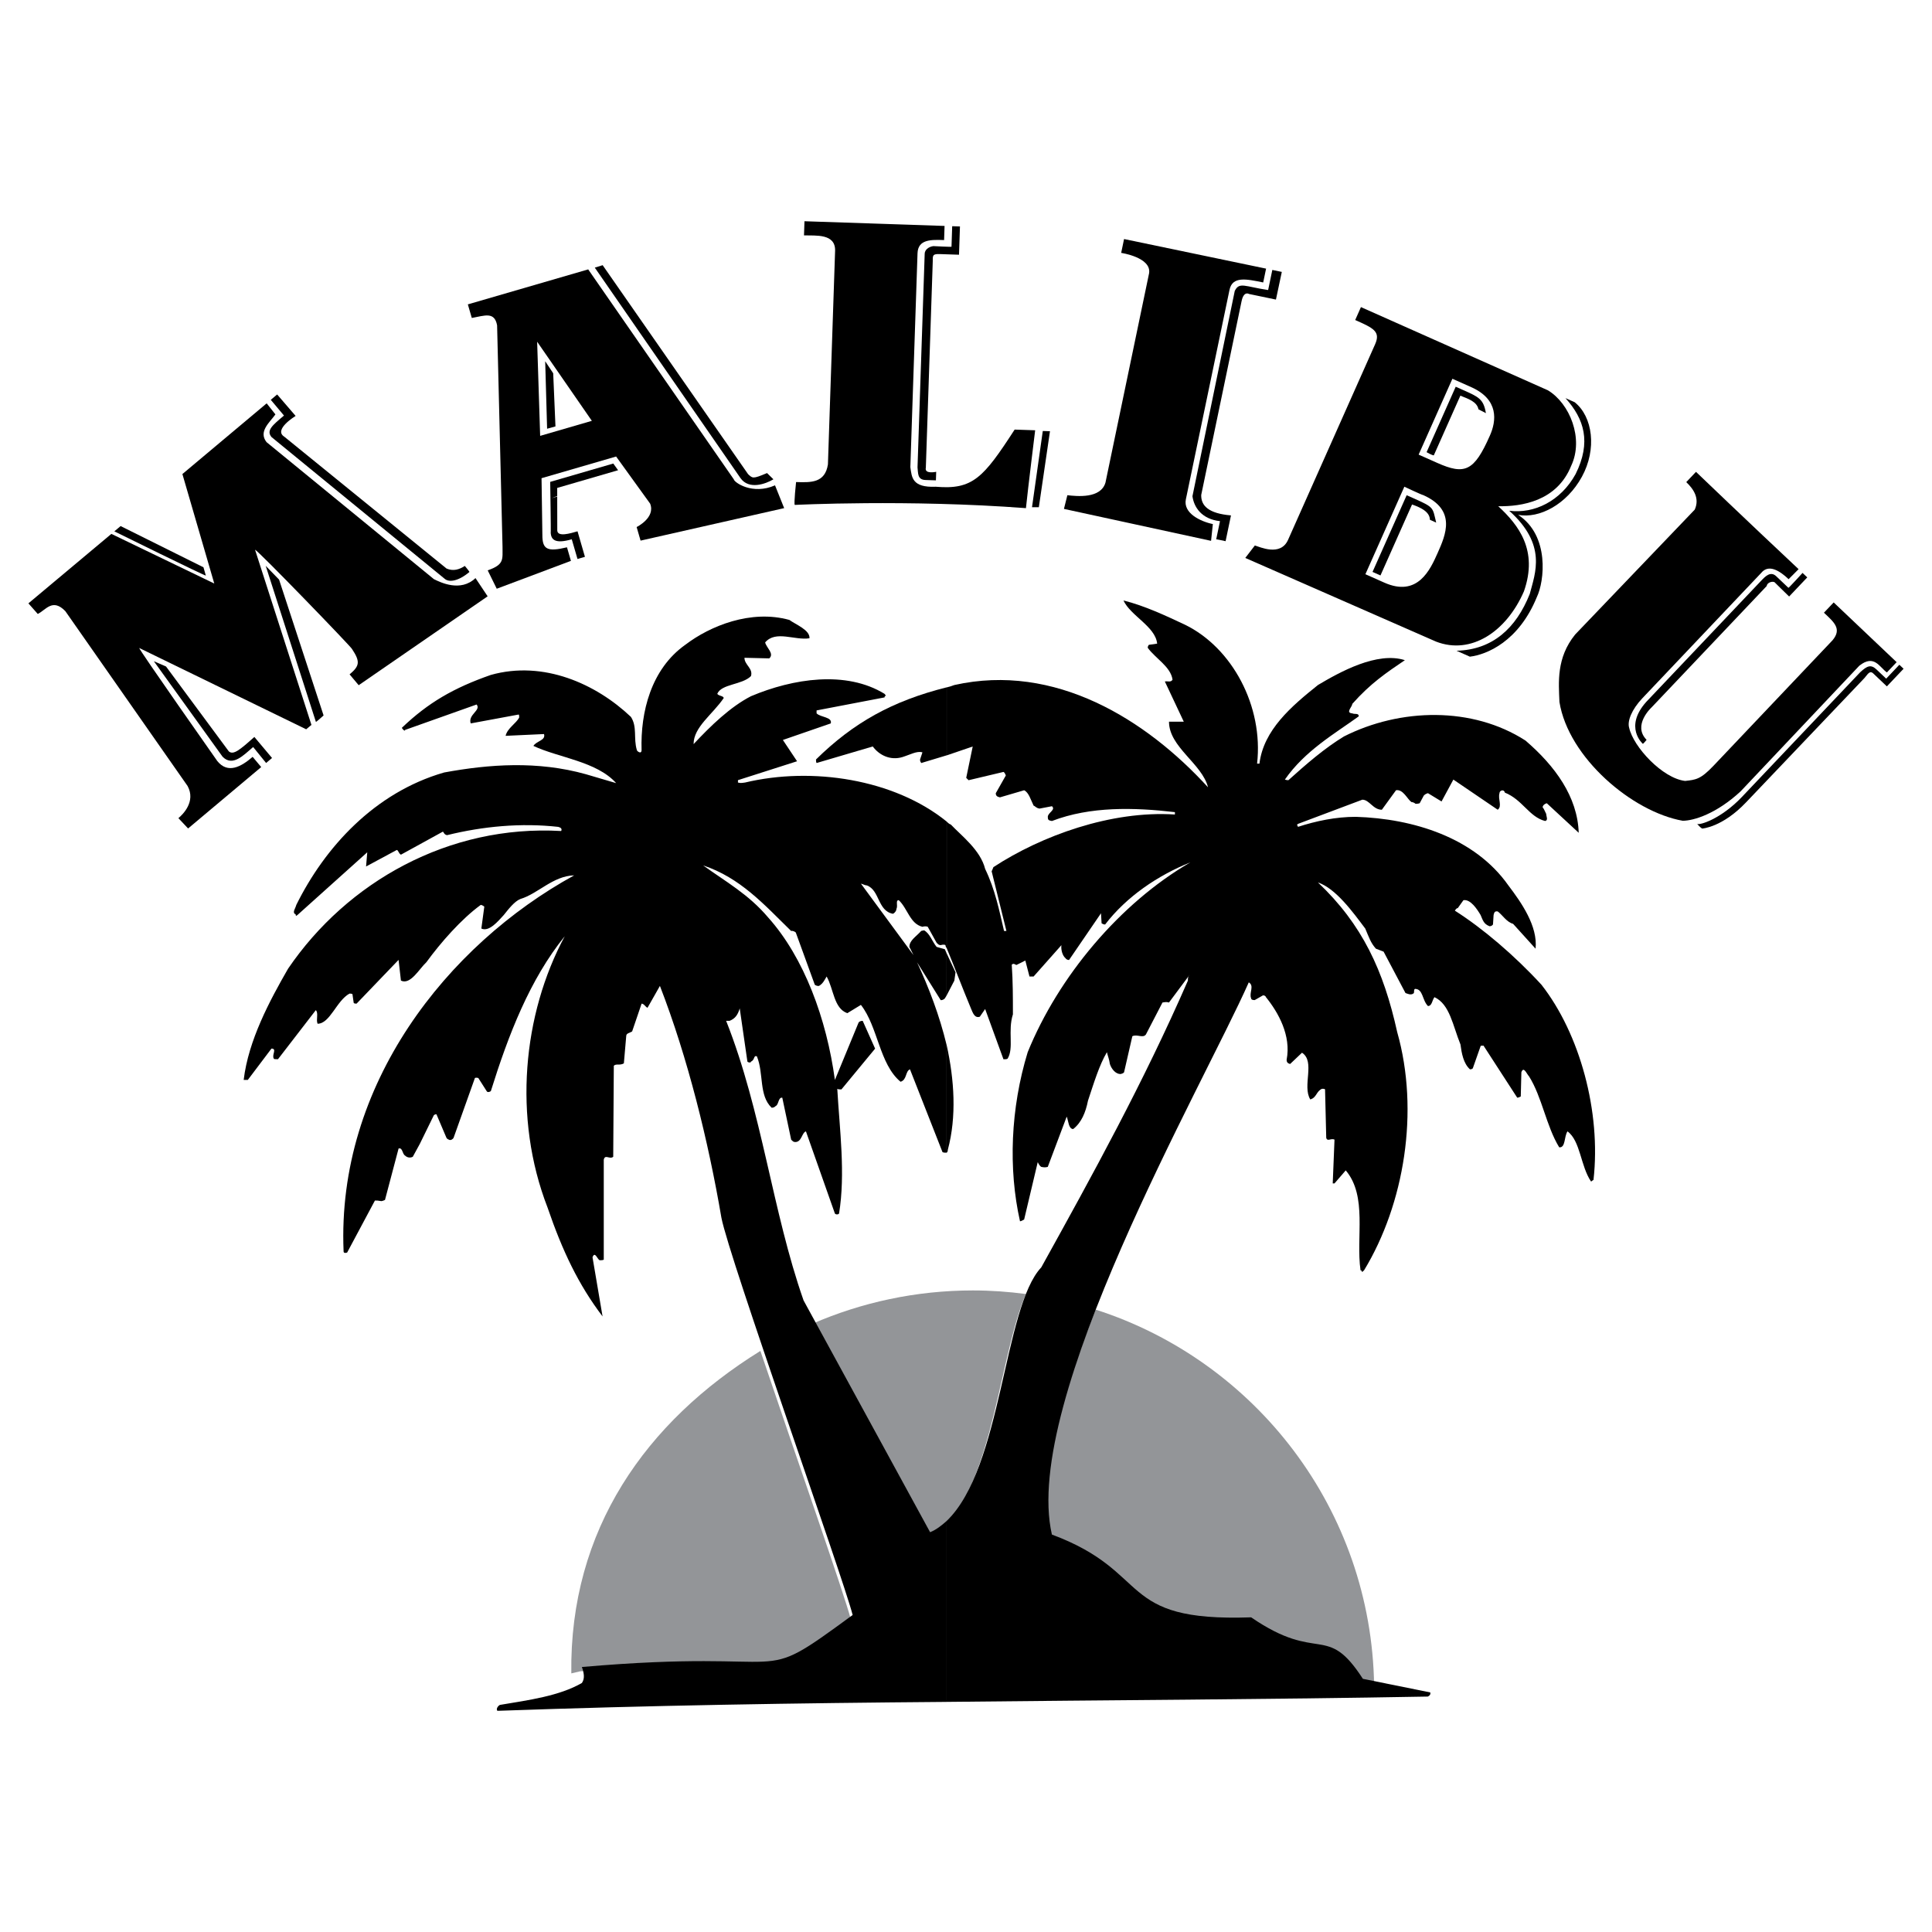
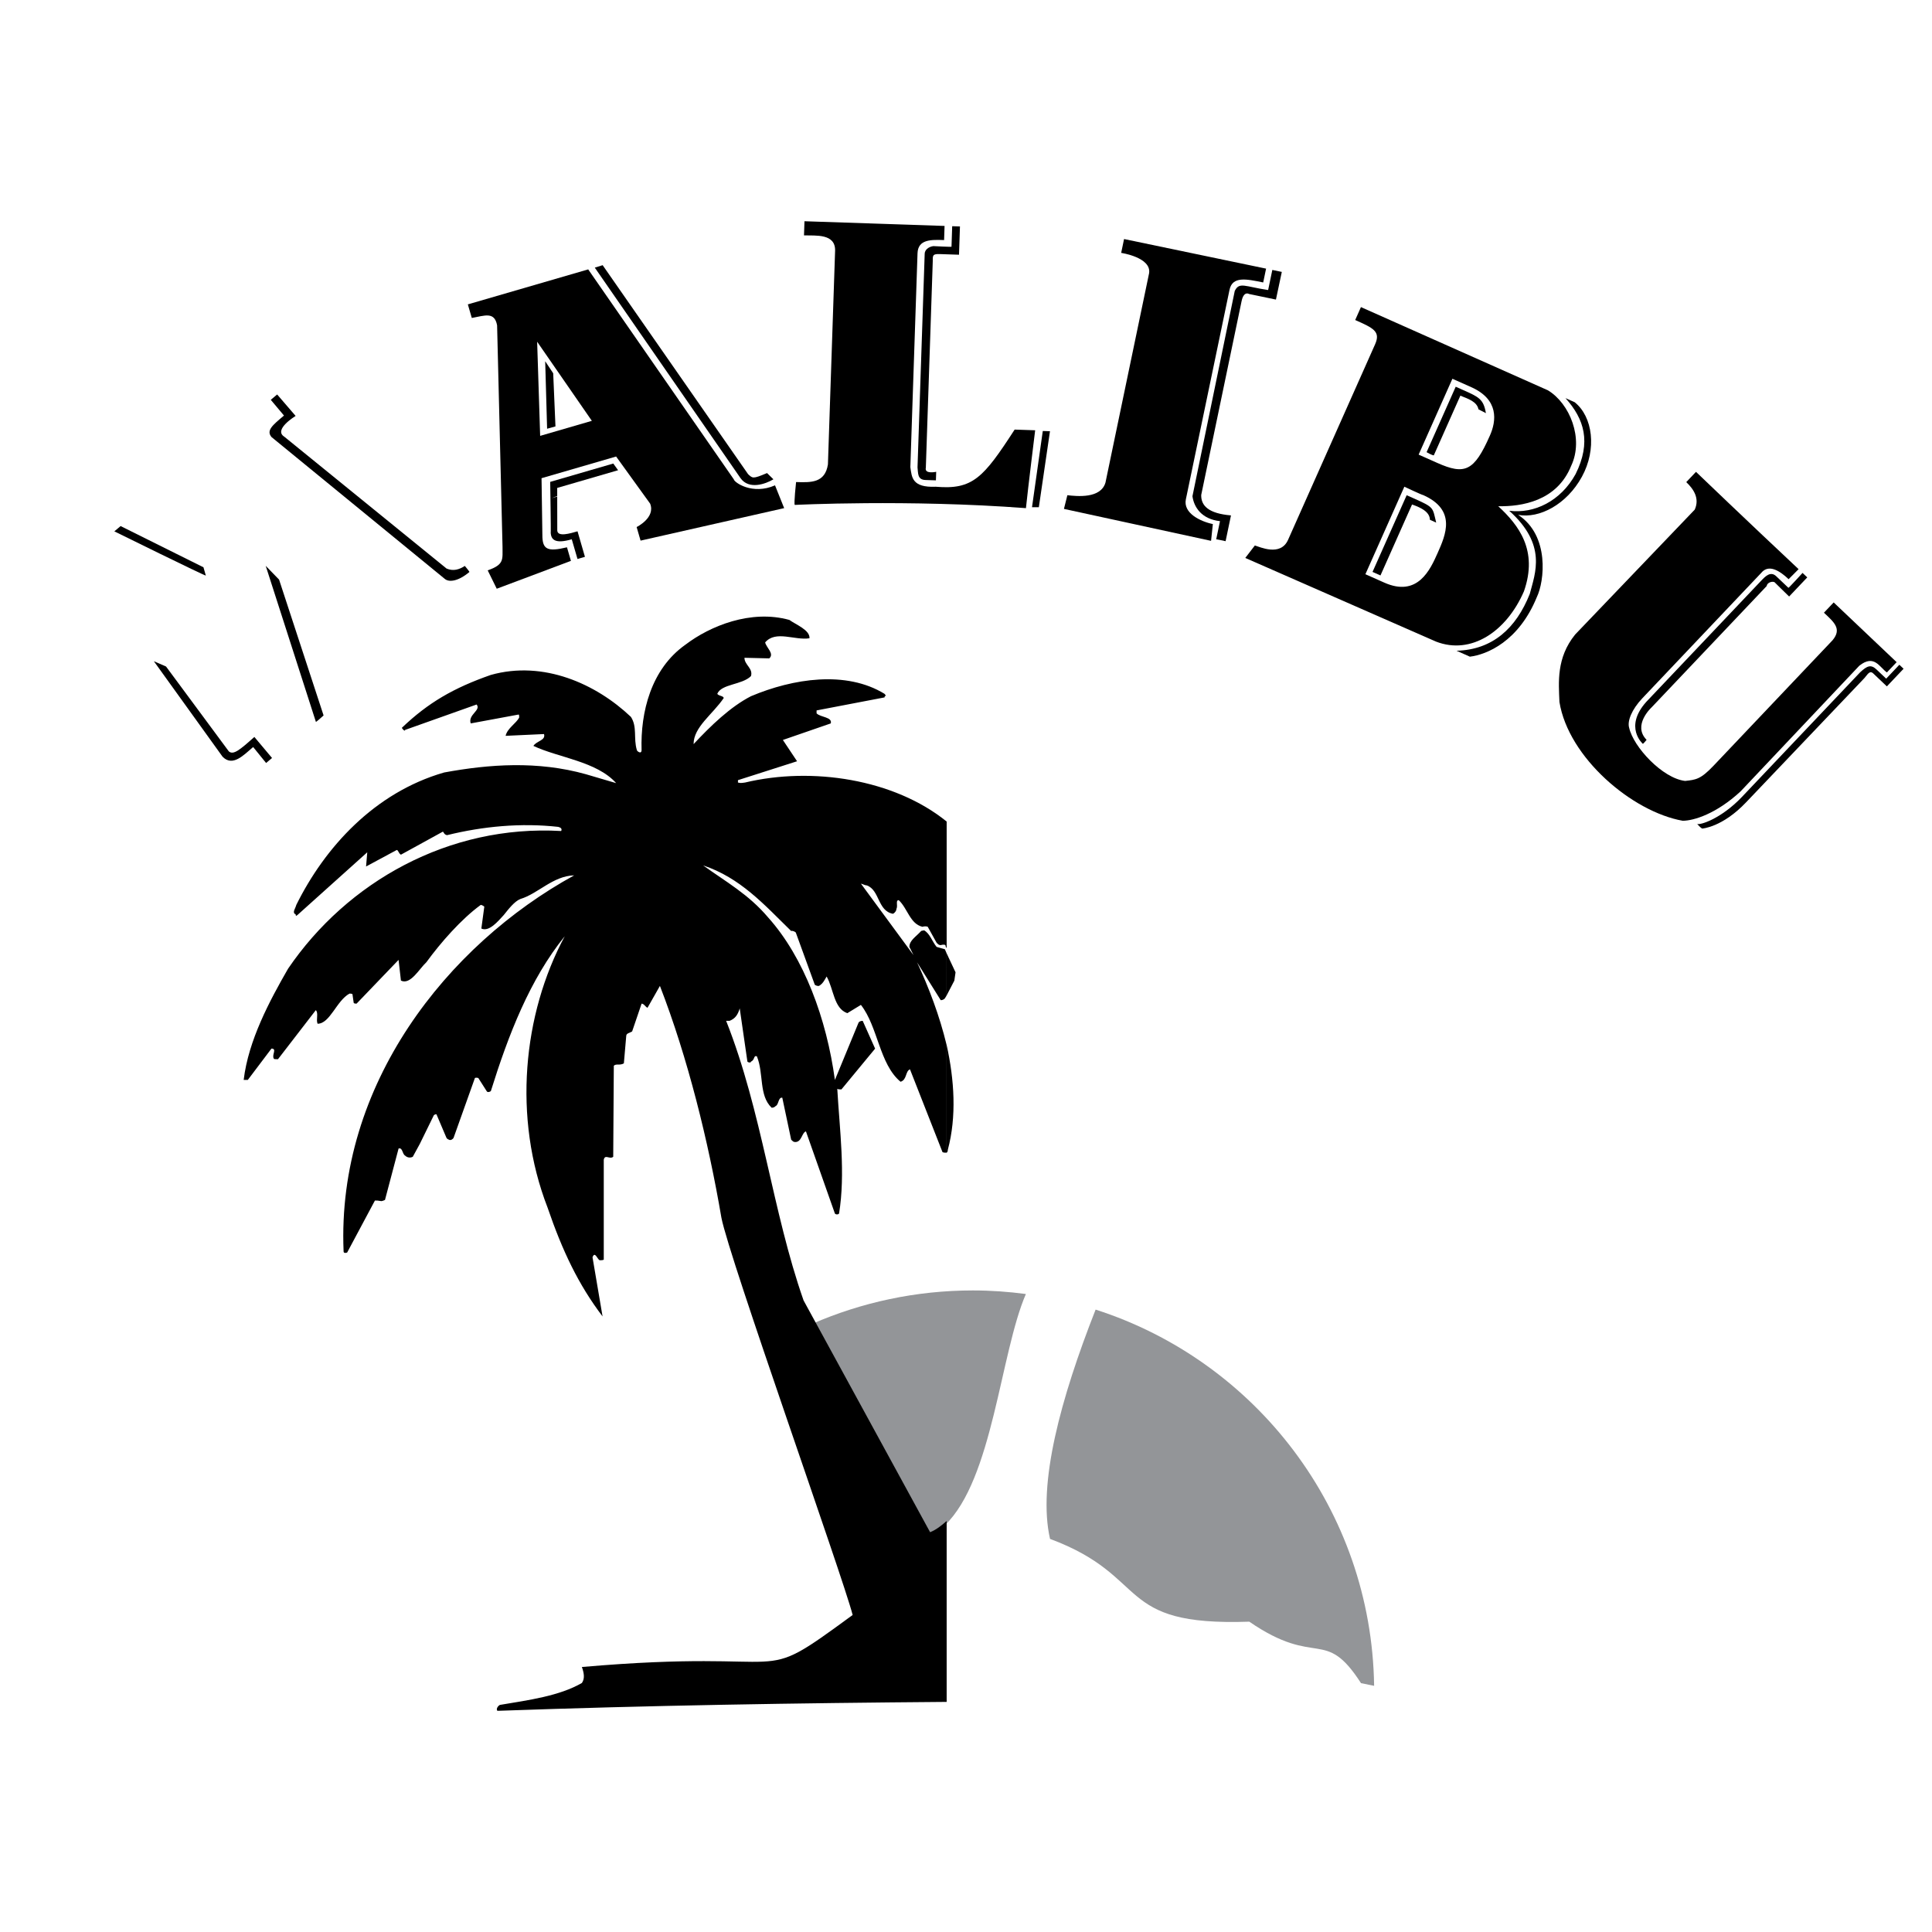
<svg xmlns="http://www.w3.org/2000/svg" version="1.0" id="Layer_1" x="0px" y="0px" width="192.756px" height="192.756px" viewBox="0 0 192.756 192.756" enable-background="new 0 0 192.756 192.756" xml:space="preserve">
  <g>
    <polygon fill-rule="evenodd" clip-rule="evenodd" fill="#FFFFFF" points="0,0 192.756,0 192.756,192.756 0,192.756 0,0  " />
-     <path fill-rule="evenodd" clip-rule="evenodd" fill="#939598" d="M57.87,166.75c22.296-1.947,16.869,2.242,27.016-5.191   c-0.636-2.465-5.409-16.092-9.021-26.777c-11.41,7.066-19.054,17.824-18.865,32.172L57.87,166.75L57.87,166.75z" />
    <path fill-rule="evenodd" clip-rule="evenodd" fill="#939598" d="M94.264,152.18c4.796-4.592,5.533-17.168,8.088-23.076   c-1.729-0.229-3.489-0.357-5.281-0.357c-5.689,0-11.118,1.193-16.043,3.334l11.584,21.221   C93.202,153.064,93.732,152.652,94.264,152.18L94.264,152.18z" />
    <path fill-rule="evenodd" clip-rule="evenodd" fill="#939598" d="M104.763,153.537c10.146,3.775,6.312,8.73,19.879,8.258   c6.783,4.66,7.491,0.473,11.148,6.135l1.307,0.264c-0.257-17.584-11.842-32.42-27.788-37.535   C105.822,139.525,103.502,148.057,104.763,153.537L104.763,153.537z" />
    <path fill-rule="evenodd" clip-rule="evenodd" d="M174.208,80.047l11.803-12.393c0.282-0.298,0.509-0.818,0.881-0.466l1.361,1.292   l1.668-1.759l-0.421-0.399l-1.315,1.387c0,0-0.595-0.563-0.966-0.916c-0.569-0.54-0.951-0.347-1.627,0.276l-11.8,12.441   c-2.099,2.212-4.271,2.865-4.469,2.678c0,0,0.271,0.353,0.504,0.478C169.827,82.666,171.836,82.548,174.208,80.047L174.208,80.047z   " />
    <path fill-rule="evenodd" clip-rule="evenodd" d="M173.656,78.959l11.847-12.539c1.489-1.18,2.003,0.143,2.754,0.668l0.971-1.024   l-6.282-5.959l-0.971,1.024c0.99,0.939,1.827,1.6,0.854,2.754l-11.871,12.516c-1.292,1.362-1.766,1.399-2.834,1.515   c-2.26-0.262-5.157-3.394-5.58-5.293c-0.214-0.666,0.258-1.842,1.314-2.957l11.87-12.516c0.733-0.888,1.821-0.217,2.722,0.637   l0.996-1c-5.103-4.782-10.237-9.709-10.237-9.709l-0.971,1.024c0.759,0.72,1.346,1.638,0.846,2.746l-11.93,12.46   c-1.893,2.33-1.645,4.801-1.568,6.73c0.896,5.554,7.252,10.956,12.298,11.852C169.001,81.883,171.245,81.188,173.656,78.959   L173.656,78.959z" />
    <path fill-rule="evenodd" clip-rule="evenodd" d="M163.905,74.21c0.059,0.001,0.376-0.396,0.376-0.396   c-1.439-1.458,0.485-3.224,0.485-3.224l11.495-12.119c0.032-0.299,0.459-0.509,0.779-0.391c0,0,1.115,1.105,1.462,1.434   l1.809-1.907l-0.47-0.447c0,0-1.404,1.547-1.41,1.486c-0.421-0.399-1.147-1.089-1.222-1.159c-0.562-0.532-1.094,0.029-1.47,0.425   l-11.495,12.119C161.994,72.555,163.905,74.21,163.905,74.21L163.905,74.21z" />
-     <path fill-rule="evenodd" clip-rule="evenodd" d="M18.767,82.656l7.294-6.125l-0.856-1.02c-1.133,0.984-2.469,1.731-3.525,0.419   c0,0-7.85-11.164-7.791-11.281l16.66,8.113c0,0,0,0,0.523-0.439l-5.625-17.471c0.236,0,9.687,9.78,9.678,9.906   c0.833,1.262,0.756,1.684-0.246,2.525l0.908,1.081l12.865-8.868l-1.213-1.82c-1.481,1.421-3.489,0.433-4.147,0.108L26.592,44.111   c-0.827-1.062,0.297-1.94,0.887-2.766l-0.873-1.103l-8.408,7.054l3.18,10.921l-10.266-4.951l-8.277,6.931l0.934,1.058   c0.826-0.413,1.472-1.592,2.747-0.285l12.201,17.45c0.842,1.552-0.473,2.834-0.917,3.208L18.767,82.656L18.767,82.656z" />
    <path fill-rule="evenodd" clip-rule="evenodd" d="M25.258,74.532l1.291,1.591l0.593-0.498l-1.764-2.1   c-1.462,1.302-2.089,1.829-2.548,1.441l-6.265-8.469l-1.214-0.526l6.851,9.521C23.217,76.542,24.317,75.322,25.258,74.532   L25.258,74.532z" />
    <path fill-rule="evenodd" clip-rule="evenodd" d="M32.284,71.38l-4.44-13.551l-1.334-1.376l5.008,15.571   C31.576,72.024,32.284,71.38,32.284,71.38L32.284,71.38z" />
    <path fill-rule="evenodd" clip-rule="evenodd" d="M44.388,57.765c0.424,0.346,1.336,0.234,2.442-0.695   c0.059,0-0.455-0.607-0.455-0.607c-0.565,0.371-1.168,0.544-1.822,0.261L28.367,43.571c-1.125-0.704,1.1-2.053,1.126-2.075   l-1.841-2.139l-0.636,0.534l1.317,1.569c-1.185,0.995-1.778,1.493-1.245,2.145L44.388,57.765L44.388,57.765z" />
    <path fill-rule="evenodd" clip-rule="evenodd" d="M20.536,57.425L20.3,56.599l-8.265-4.113l-0.627,0.527   C11.408,53.013,20.477,57.484,20.536,57.425L20.536,57.425z" />
    <path fill-rule="evenodd" clip-rule="evenodd" d="M122.278,53.995l0.537-2.573c-2.251-0.19-2.994-0.973-2.97-2.037l4.028-19.338   c0.221-1.058,0.742-0.717,0.742-0.717l2.685,0.559l0.586-2.76l-0.946-0.197l-0.418,2.005c-2.322-0.344-2.881-0.844-3.332,0.096   l-4.219,20.473c0.151,1.112,0.919,2.284,2.747,2.49l-0.376,1.805C121.402,53.799,122.278,53.995,122.278,53.995L122.278,53.995z" />
    <path fill-rule="evenodd" clip-rule="evenodd" d="M120.828,53.96l0.179-1.673c-1.259-0.262-2.979-1.097-2.693-2.467l4.354-20.897   c0.287-1.381,1.657-1.096,3.362-0.741l0.287-1.381l-14.169-2.952l-0.288,1.381c0,0,3.022,0.444,2.787,2.022   c0,0-4.389,21.064-4.354,20.897c-0.477,1.621-2.848,1.364-3.802,1.259l-0.341,1.365L120.828,53.96L120.828,53.96z" />
    <path fill-rule="evenodd" clip-rule="evenodd" d="M79.297,50.376c0,0,11.265-0.569,23.061,0.322c0.209-2.029,0.92-7.769,0.92-7.769   l-2.047-0.069c-3.121,4.811-4.174,6.02-7.876,5.701c-2.372,0.103-2.382-0.952-2.53-1.952l0.716-21.334   c0.047-1.41,1.355-1.367,2.651-1.323l0.047-1.41l-13.977-0.469l-0.047,1.41c1.171,0.039,3.132-0.198,3.103,1.516l-0.716,21.334   c-0.29,1.857-1.677,1.811-3.178,1.761C79.424,48.095,79.185,50.307,79.297,50.376L79.297,50.376z" />
    <polygon fill-rule="evenodd" clip-rule="evenodd" points="103.646,50.603 104.756,43.024 104.039,43 102.964,50.603    103.646,50.603  " />
    <path fill-rule="evenodd" clip-rule="evenodd" d="M93.376,47.925l0.028-0.853c0,0-1.193,0.267-1.033-0.411l0.69-20.572   c0.017-0.512-0.097-0.779,0.708-0.739l1.911,0.064l0.095-2.82L95,22.568l-0.068,2.047c-0.002,0.035-1.819-0.061-1.819-0.061   c-0.542,0.083-0.845,0.422-0.856,0.746l-0.716,21.334c0.072,0.54-0.041,1.228,0.79,1.256L93.376,47.925L93.376,47.925z" />
    <path fill-rule="evenodd" clip-rule="evenodd" d="M77.324,48.423c-2.26,0.988-4.072-0.292-4.113-0.601L58.685,26.877l-12.008,3.491   l0.395,1.355c1.306-0.237,2.262-0.658,2.524,0.735l0.541,22.073c-0.007,1.281,0.2,1.79-1.479,2.373l0.903,1.834l7.401-2.779   l-0.394-1.355c-1.992,0.484-2.457,0.192-2.455-1.23l-0.083-5.664l7.44-2.163l3.394,4.701c0.562,1.401-1.347,2.335-1.347,2.335   l0.394,1.355l14.325-3.241L77.324,48.423L77.324,48.423z M53.892,43.486l-0.301-9.392l5.458,7.893L53.892,43.486L53.892,43.486z" />
    <path fill-rule="evenodd" clip-rule="evenodd" d="M61.188,46.247l-6.294,1.83c0,0,0.084,5.159,0.049,5.058   c0.039,0.747,0.485,1.139,2.102,0.669l0.572,1.966l0.743-0.216l-0.74-2.546c-0.743,0.216-1.963,0.583-2.021-0.064l-0.007-4.264   l6.075-1.766L61.188,46.247L61.188,46.247z" />
    <path fill-rule="evenodd" clip-rule="evenodd" d="M77.164,47.82l-0.637-0.623c-1.464,0.627-1.442,0.506-1.888,0.114L60.127,26.458   l-0.785,0.244L73.878,47.7C74.722,48.9,76.408,48.277,77.164,47.82L77.164,47.82z" />
    <polygon fill-rule="evenodd" clip-rule="evenodd" points="55.419,42.544 55.193,37.242 54.394,36.041 54.585,42.775 55.419,42.544     " />
    <path fill-rule="evenodd" clip-rule="evenodd" d="M154.431,38.939l-18.649-8.3l-0.573,1.289c1.809,0.805,2.557,1.138,1.983,2.427   l-8.68,19.502c-0.758,1.705-2.846,0.693-3.315,0.566l-0.954,1.242l19.03,8.347c3.504,1.36,7.035-1.004,8.771-5.015   c1.435-4.094-0.532-6.613-2.564-8.491c2.301,0.04,5.849-0.484,7.278-4.033C158.04,43.759,156.614,40.247,154.431,38.939   L154.431,38.939z M145.32,64.925c3.592-0.096,5.94-2.239,7.304-5.667c0.548-2.098,1.736-4.907-2.05-8.301   c2.476,0.32,5.129-0.94,6.627-3.662c1.578-3.183,0.863-5.494-1.014-7.575l0.915,0.407c1.812,1.441,2.237,4.685,0.722,7.445   c-1.516,2.763-4.243,4.189-6.359,3.796c3.169,2.058,2.622,6.646,1.866,8.204c-1.808,4.426-4.983,5.74-6.681,5.944L145.32,64.925   L145.32,64.925z M143.435,55.168c-0.735,1.652-1.98,4.449-5.325,2.96l-1.884-0.838l3.887-8.732c0,0,1.765,0.836,1.883,0.838   C145.341,50.885,144.231,53.378,143.435,55.168L143.435,55.168z M148.635,43.484c-1.562,3.539-2.492,3.922-5.237,2.701l-1.86-0.828   l3.368-7.568l1.883,0.839C149.552,39.857,149.312,41.991,148.635,43.484L148.635,43.484z" />
    <path fill-rule="evenodd" clip-rule="evenodd" d="M141.03,49.714l-0.687-0.305l-3.405,7.651l0.792,0.352l3.15-7.079   c0.904,0.315,1.764,0.735,1.784,1.528l0.623,0.278C142.918,50.602,143.108,50.639,141.03,49.714L141.03,49.714z" />
    <path fill-rule="evenodd" clip-rule="evenodd" d="M145.955,38.904l-0.719-0.32l-2.905,6.529c0,0,0.542,0.316,0.719,0.319   l2.65-5.956c0.792,0.315,1.661,0.602,1.808,1.364l0.74,0.379C148.012,39.819,147.555,39.615,145.955,38.904L145.955,38.904z" />
-     <path fill-rule="evenodd" clip-rule="evenodd" d="M94.449,151.746v18.051c15.985-0.178,31.971-0.236,48.015-0.531   c0.059-0.059,0.295-0.117,0.236-0.412l-6.725-1.357c-3.657-5.662-4.365-1.475-11.148-6.135c-13.567,0.473-9.732-4.482-19.879-8.258   c-3.067-13.33,15.042-44.711,19.643-55.094c0.59,0.354,0,1.062,0.236,1.594c0,0.117,0.118,0.176,0.354,0.176l0.826-0.471   c0.059,0,0.236,0,0.295,0.176c1.238,1.533,2.536,3.834,2.064,6.254c0,0.176,0.059,0.354,0.354,0.412l1.181-1.121   c1.356,0.885,0,3.303,0.825,4.66c0.649-0.176,0.59-0.826,1.18-1.062c0.118,0,0.235,0,0.295,0.061l0.118,4.836   c0.118,0.414,0.472,0,0.825,0.178l-0.177,4.365h0.177l1.121-1.299c2.183,2.596,1.003,6.666,1.475,9.969c0.236,0,0,0.354,0.354,0   c4.012-6.605,5.545-15.867,3.304-23.771c-1.356-6.134-3.48-10.735-7.904-14.923c1.77,0.59,3.48,2.949,4.719,4.601   c0.355,0.826,0.531,1.416,1.062,2.006l0.767,0.295l2.183,4.129c0.177,0.059,0.53,0.236,0.767,0.059   c0.177-0.059,0-0.354,0.177-0.473c0.826,0,0.708,1.121,1.298,1.711c0.413,0,0.413-0.59,0.649-0.885   c1.533,0.709,1.828,2.832,2.595,4.719c0.118,0.885,0.295,1.889,0.944,2.479c0.059,0,0.235,0,0.294-0.119l0.768-2.182   c0-0.059,0.059-0.059,0.295-0.059l3.362,5.191c0.117,0,0.235-0.061,0.354-0.119l0.06-2.418c0.235-0.648,0.53,0.176,0.767,0.412   c1.297,2.064,1.71,4.955,3.008,7.078c0.648,0.061,0.473-1.061,0.826-1.592c1.298,0.943,1.298,3.48,2.359,5.014   c0.177-0.176,0,0,0.236-0.176c0.767-6.785-1.357-14.57-5.191-19.467c-2.713-2.949-5.839-5.604-8.611-7.373   c-0.118,0,0.294-0.413,0.235-0.236l0.59-0.826c0.708-0.118,1.357,0.885,1.711,1.475c0.236,0.531,0.295,0.884,0.885,1.121   c0.059,0,0.236,0,0.354-0.177l0.06-0.944c0.059-0.177,0.059-0.413,0.413-0.354c0.472,0.354,0.884,1.062,1.533,1.238l2.241,2.478   c0.236-2.242-1.415-4.601-2.713-6.312c-3.362-4.778-9.497-6.666-15.219-6.843c-2.006,0-3.952,0.413-5.781,1.003   c0-0.295-0.235,0,0-0.295l6.43-2.418c0.708,0,1.062,1.003,1.947,1.003l1.415-1.947c0.708-0.117,1.121,0.885,1.534,1.18   c0.177,0,0.354,0.118,0.413,0.177c0.059,0,0.236,0,0.412-0.059l0.413-0.767c0.06-0.059,0.177-0.177,0.413-0.236l1.356,0.826   l1.18-2.183l4.425,3.009c0.472-0.354,0-1.062,0.176-1.652c0-0.295,0.473-0.413,0.531-0.059c1.771,0.708,2.419,2.418,4.012,2.832   c0.354-0.059,0.117-0.472,0.117-0.708c-0.177-0.354-0.235-0.531-0.354-0.649c0-0.177,0.177-0.354,0.413-0.413l3.186,2.949   c-0.118-3.598-2.36-6.666-5.31-9.202c-5.309-3.421-12.505-3.244-18.107-0.413c-1.948,1.18-3.776,2.772-5.546,4.365   c-0.118,0-0.177,0-0.354-0.059c2.005-2.89,5.013-4.601,7.373-6.311c0-0.354-0.413-0.177-0.649-0.295c-0.708-0.059,0-0.648,0-0.943   c1.829-2.065,3.422-3.126,5.25-4.365c-2.772-0.885-6.488,1.18-8.671,2.478c-2.654,2.124-5.427,4.483-5.84,7.845   c-0.059,0-0.059,0-0.235,0c0.648-5.721-2.478-11.561-7.196-13.861c-1.888-0.886-4.012-1.888-6.135-2.418   c0.708,1.533,3.185,2.595,3.362,4.306l-0.826,0.118c0,0-0.117,0.118-0.117,0.295c0.766,1.062,2.3,1.888,2.477,3.186   c-0.177,0.295-0.472,0.118-0.767,0.177l1.888,4.011h-1.475c0,2.536,3.303,4.188,3.894,6.547   c-6.194-6.783-15.278-12.446-25.305-10.205c-0.295,0.118-0.531,0.177-0.767,0.236v6.784l2.595-0.885l-0.648,3.126   c0.177,0.177,0,0,0.236,0.236l3.48-0.826c0.059,0,0.178,0.177,0.236,0.354l-1.003,1.77c0,0.236,0.118,0.354,0.414,0.413   l2.418-0.708c0.472,0.236,0.648,0.944,0.943,1.534c0.177,0.059,0.235,0.236,0.59,0.295l1.238-0.236   c0.413,0.354-0.413,0.648-0.413,1.062c0,0.295,0.06,0.354,0.413,0.413c3.834-1.475,8.199-1.357,12.27-0.885   c0,0.059,0,0.177,0,0.236c-6.371-0.413-13.331,2.124-18.108,5.25c-0.06,0.177-0.178,0.414-0.178,0.414l1.475,5.958   c0,0-0.059,0-0.236,0c-0.471-2.006-0.885-4.129-1.887-6.194c-0.472-1.887-2.359-3.303-3.42-4.424   c-0.178-0.059-0.296-0.177-0.414-0.295v12.624c0.826,2.005,1.533,3.893,2.418,6.016c0.177,0.412,0.355,1.002,0.885,0.826   l0.531-0.768l1.828,5.014c0.236,0,0.295,0,0.413-0.059c0.648-1.062,0-2.771,0.53-4.424c0-1.711,0-3.303-0.116-4.955   c0.234-0.236,0.412,0.118,0.529,0l0.826-0.413l0.413,1.592c0.118,0,0.354,0,0.413,0l2.773-3.125   c-0.06,0.472,0.117,1.062,0.411,1.298c0.118,0.177,0.295,0.177,0.354,0.177l3.186-4.66l0.059,1.003   c0.118,0.059,0.177,0.118,0.354,0.118c2.124-2.772,5.25-4.896,8.494-6.194c-7.02,4.07-13.153,11.384-16.221,18.935   c-1.711,5.604-1.946,11.621-0.767,16.869c0.117,0,0.295-0.117,0.413-0.176l1.356-5.723c0.117,0.236,0.235,0.414,0.354,0.473   c0.295,0.059,0.413,0.059,0.648,0l1.888-5.014c0.177,0.412,0.177,1.238,0.65,1.238c0.824-0.648,1.238-1.65,1.474-2.83   c0.59-1.771,1.12-3.541,1.888-4.838c0.059,0.295,0.235,0.707,0.295,1.18c0.177,0.531,0.59,1.002,1.062,1.002   c0.295-0.059,0.354-0.176,0.354-0.176l0.826-3.598c0.472-0.236,1.062,0.234,1.356-0.178l1.651-3.186   c0.354-0.059,0.413-0.059,0.649,0l2.064-2.772c-0.177,0.177-0.177,0.354-0.177,0.591c-4.425,10.145-9.497,19.348-14.629,28.607   C100.111,130.453,99.993,146.438,94.449,151.746L94.449,151.746z" />
    <path fill-rule="evenodd" clip-rule="evenodd" d="M94.449,104.264v10.734c0,0,0.118-0.059,0.118-0.295   C95.452,111.4,95.216,107.742,94.449,104.264L94.449,104.264z" />
    <polygon fill-rule="evenodd" clip-rule="evenodd" points="94.449,95.12 94.449,99.309 95.216,97.834 95.334,97.008 94.449,95.12     " />
-     <path fill-rule="evenodd" clip-rule="evenodd" d="M94.449,75.36v-6.784c-5.427,1.357-9.32,3.54-13.036,7.196   c0,0.177,0,0.236,0.059,0.354l5.604-1.651c0.649,0.885,1.77,1.415,2.949,1.062c0.767-0.236,1.475-0.649,2.006-0.472l-0.236,0.708   c0,0.118,0,0.177,0.118,0.354L94.449,75.36L94.449,75.36z" />
    <path fill-rule="evenodd" clip-rule="evenodd" d="M94.449,94.589V81.966C89.199,77.719,81,76.48,74.334,78.073   c-0.412,0.059-0.472,0.059-0.708,0c0,0,0-0.059,0-0.236l5.898-1.887l-1.416-2.124l4.778-1.651c0.177-0.648-1.002-0.59-1.416-1.003   c0,0,0-0.118,0-0.294l6.783-1.298c0-0.294,0.295,0,0-0.354c-3.834-2.359-9.143-1.534-13.331,0.236   c-2.065,1.062-4.011,2.949-5.722,4.778c0-1.71,1.888-2.949,3.009-4.601c-0.059-0.235-0.472-0.177-0.648-0.413   c0.412-1.002,2.477-0.885,3.362-1.77c0.236-0.767-0.649-1.121-0.649-1.829l2.477,0.059c0.531-0.472-0.294-1.062-0.412-1.592   c1.061-1.24,2.949-0.178,4.423-0.414c0.059-0.826-1.356-1.356-2.006-1.829c-3.833-1.062-7.904,0.59-10.381,2.478   c-3.421,2.419-4.483,6.725-4.365,10.5c0,0.472-0.472,0.118-0.472,0c-0.354-1.18,0.059-2.3-0.589-3.303   c-3.481-3.303-8.731-5.663-13.98-4.188c-3.717,1.298-6.252,2.772-8.848,5.25c-0.118,0,0.295,0.472,0.295,0.236l7.137-2.536   c0.472,0.59-0.885,1.002-0.59,1.887l4.778-0.885c0.059,0,0.059,0.177,0.059,0.295c-0.295,0.59-1.18,1.062-1.356,1.829l3.834-0.177   c0.177,0.649-0.708,0.649-1.062,1.18c2.478,1.179,6.312,1.534,8.258,3.716l-3.008-0.885c-4.837-1.357-9.674-1.002-14.157-0.177   c-6.96,2.006-11.916,7.492-14.747,13.213c-0.117,0.413-0.354,0.649-0.176,0.885c0.236,0,0,0.354,0.295,0.118l6.96-6.253   l-0.118,1.416l3.067-1.651c0.177,0.059,0.177,0.354,0.413,0.472l4.188-2.301c0.118,0.118,0.118,0.295,0.413,0.354   c3.598-0.885,7.374-1.239,11.089-0.826c0.236,0.059,0.413,0.177,0.295,0.413c-11.208-0.648-21.353,5.073-27.252,13.744   c-1.829,3.184-3.952,7.137-4.423,11.088c0.059,0,0.294,0,0.413,0l2.359-3.125c0.59,0,0,0.648,0.236,1.002   c0,0.059,0.176,0.059,0.413,0.059l3.775-4.895c0.294,0.295,0,0.943,0.177,1.355c1.238,0,1.888-2.301,3.185-3.008   c0.059,0,0.236,0,0.295,0.059l0.118,0.826c0,0.117,0.177,0.117,0.294,0.117l4.188-4.364l0.236,2.065   c0.944,0.471,1.829-1.18,2.537-1.829c1.416-1.946,3.48-4.306,5.427-5.722c0.059,0,0.236,0.059,0.354,0.177l-0.294,2.183   c0.767,0.354,1.651-0.708,2.241-1.356c0.472-0.59,1.062-1.357,1.652-1.593c1.769-0.531,3.244-2.3,5.368-2.359   c-12.682,6.96-23.712,20.881-23.005,37.516c0,0.176,0.177,0.176,0.354,0.117l2.772-5.191c0.235,0,0.295,0,0.649,0.061   c0.059,0,0.236-0.061,0.354-0.119l1.357-5.131c0.413-0.119,0.354,0.531,0.649,0.707c0.118,0.119,0.413,0.295,0.767,0.119   l0.708-1.299l1.356-2.771c0-0.059,0.118-0.178,0.295-0.178l1.003,2.359c0,0,0.059,0.119,0.236,0.178   c0.177,0.117,0.413-0.059,0.472-0.178l2.124-5.957c0-0.059,0.294-0.059,0.354,0l0.826,1.297c0.059,0.119,0.236,0.119,0.413,0   c1.769-5.662,3.893-11.148,7.374-15.454c-4.188,7.786-5.191,18.108-1.711,27.075c1.475,4.307,3.067,7.668,5.485,10.854   l-1.002-5.898c0.236-0.648,0.472,0.176,0.708,0.295c0.177,0,0.295,0,0.414-0.059v-9.969c0.119-0.59,0.59,0,0.943-0.295l0.059-9.084   c0.236-0.236,0.59,0,1.003-0.236l0.235-2.713c0-0.297,0.295-0.297,0.59-0.473l0.944-2.773c0.236,0,0.354,0.295,0.589,0.414   l1.239-2.184c2.772,7.139,4.837,15.514,6.134,23.123c0.768,4.012,12.092,35.746,13.096,39.639   c-10.146,7.434-4.72,3.246-27.016,5.191c0.235,0.648,0.294,1.18,0,1.594c-2.242,1.297-5.31,1.709-8.141,2.182   c-0.118,0-0.472,0.354-0.295,0.59h0.177c14.806-0.531,29.729-0.768,44.653-0.885v-18.051c-0.531,0.473-1.062,0.887-1.652,1.121   l-12.623-23.123c-3.126-8.906-4.129-18.816-7.727-27.9c0.118,0,0.295,0,0.354,0c0.589-0.236,0.825-0.648,1.002-1.238l0.767,5.309   c0.118,0.119,0.354,0.119,0.354,0c0.413-0.176,0.236-0.648,0.589-0.531c0.708,1.711,0.177,3.895,1.475,5.133   c0.177,0,0.294-0.059,0.413-0.178c0.296-0.117,0.237-0.885,0.649-0.824l0.886,4.188c0.176,0.176,0.235,0.236,0.412,0.236   c0.649,0,0.649-0.945,1.062-1.062l2.89,8.199c0.118,0.117,0.295,0.117,0.414,0c0.648-4.012,0.059-8.316-0.178-12.447   c0.059,0.061,0.295,0.061,0.413,0.061l3.362-4.07l-1.239-2.773c-0.177,0-0.354,0.061-0.413,0.178l-2.36,5.721   c-0.825-6.074-3.067-12.209-6.666-16.22c-1.946-2.301-4.188-3.539-6.488-5.19c3.716,1.238,6.076,3.893,8.79,6.547   c0.176-0.059,0.471,0.118,0.471,0.177l1.888,5.19c0.176,0.117,0.294,0.117,0.412,0.117c0.413-0.234,0.59-0.648,0.768-0.943   c0.707,1.238,0.707,3.186,2.064,3.658l1.356-0.826c1.711,2.182,1.829,5.898,3.953,7.668c0.648-0.178,0.471-1.062,0.943-1.238   l3.244,8.258c0.118,0.059,0.236,0.059,0.413,0.059v-10.734c-0.708-2.949-1.77-5.723-2.95-8.259l2.36,3.774   c0.177,0,0.294-0.059,0.413-0.176l0.177-0.295V95.12l-0.177-0.413l-0.826-0.236c-0.472-0.59-0.649-1.298-1.239-1.651   c-0.059,0-0.295,0.059-0.295,0.059c-0.531,0.59-1.18,0.943-1.18,1.592l0.414,0.826l-5.25-7.137c0.236,0.059,0.413,0.177,0.59,0.177   c1.298,0.472,1.062,2.536,2.596,2.831c0.177-0.059,0.354-0.295,0.354-0.472c0.177-0.354-0.118-0.885,0.236-0.885   c0.885,0.826,1.121,2.359,2.359,2.654c0.177-0.059,0.413-0.059,0.531,0l0.885,1.593c0.178,0.177,0.236,0.236,0.413,0.236   c0.177-0.059,0.413-0.059,0.472,0C94.331,94.412,94.39,94.53,94.449,94.589L94.449,94.589z" />
    <polygon fill-rule="evenodd" clip-rule="evenodd" fill="#FFFFFF" points="55.035,49.714 59,48.062 60.157,48.062 55.035,49.714     " />
  </g>
</svg>